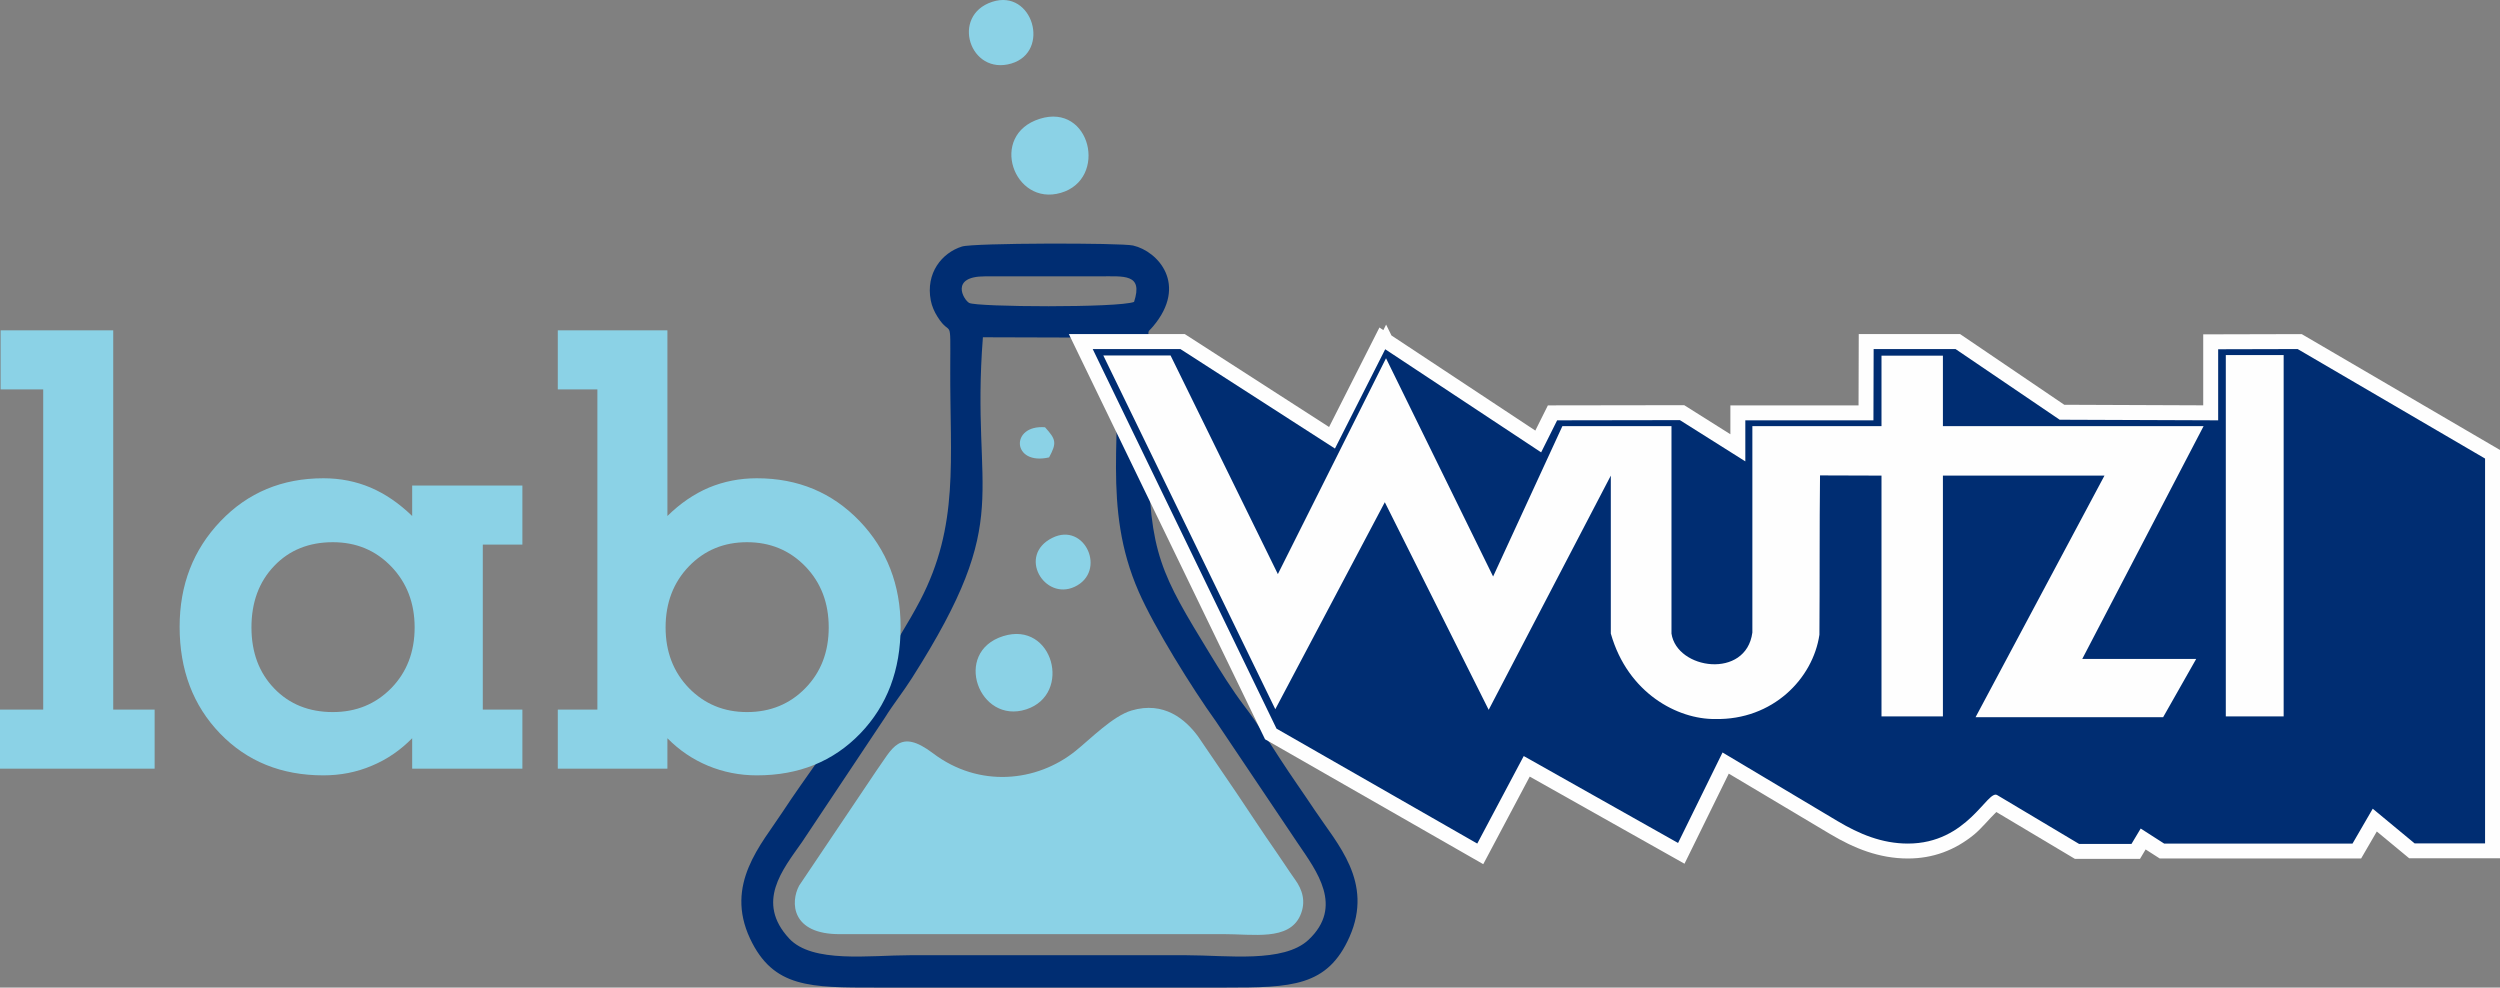
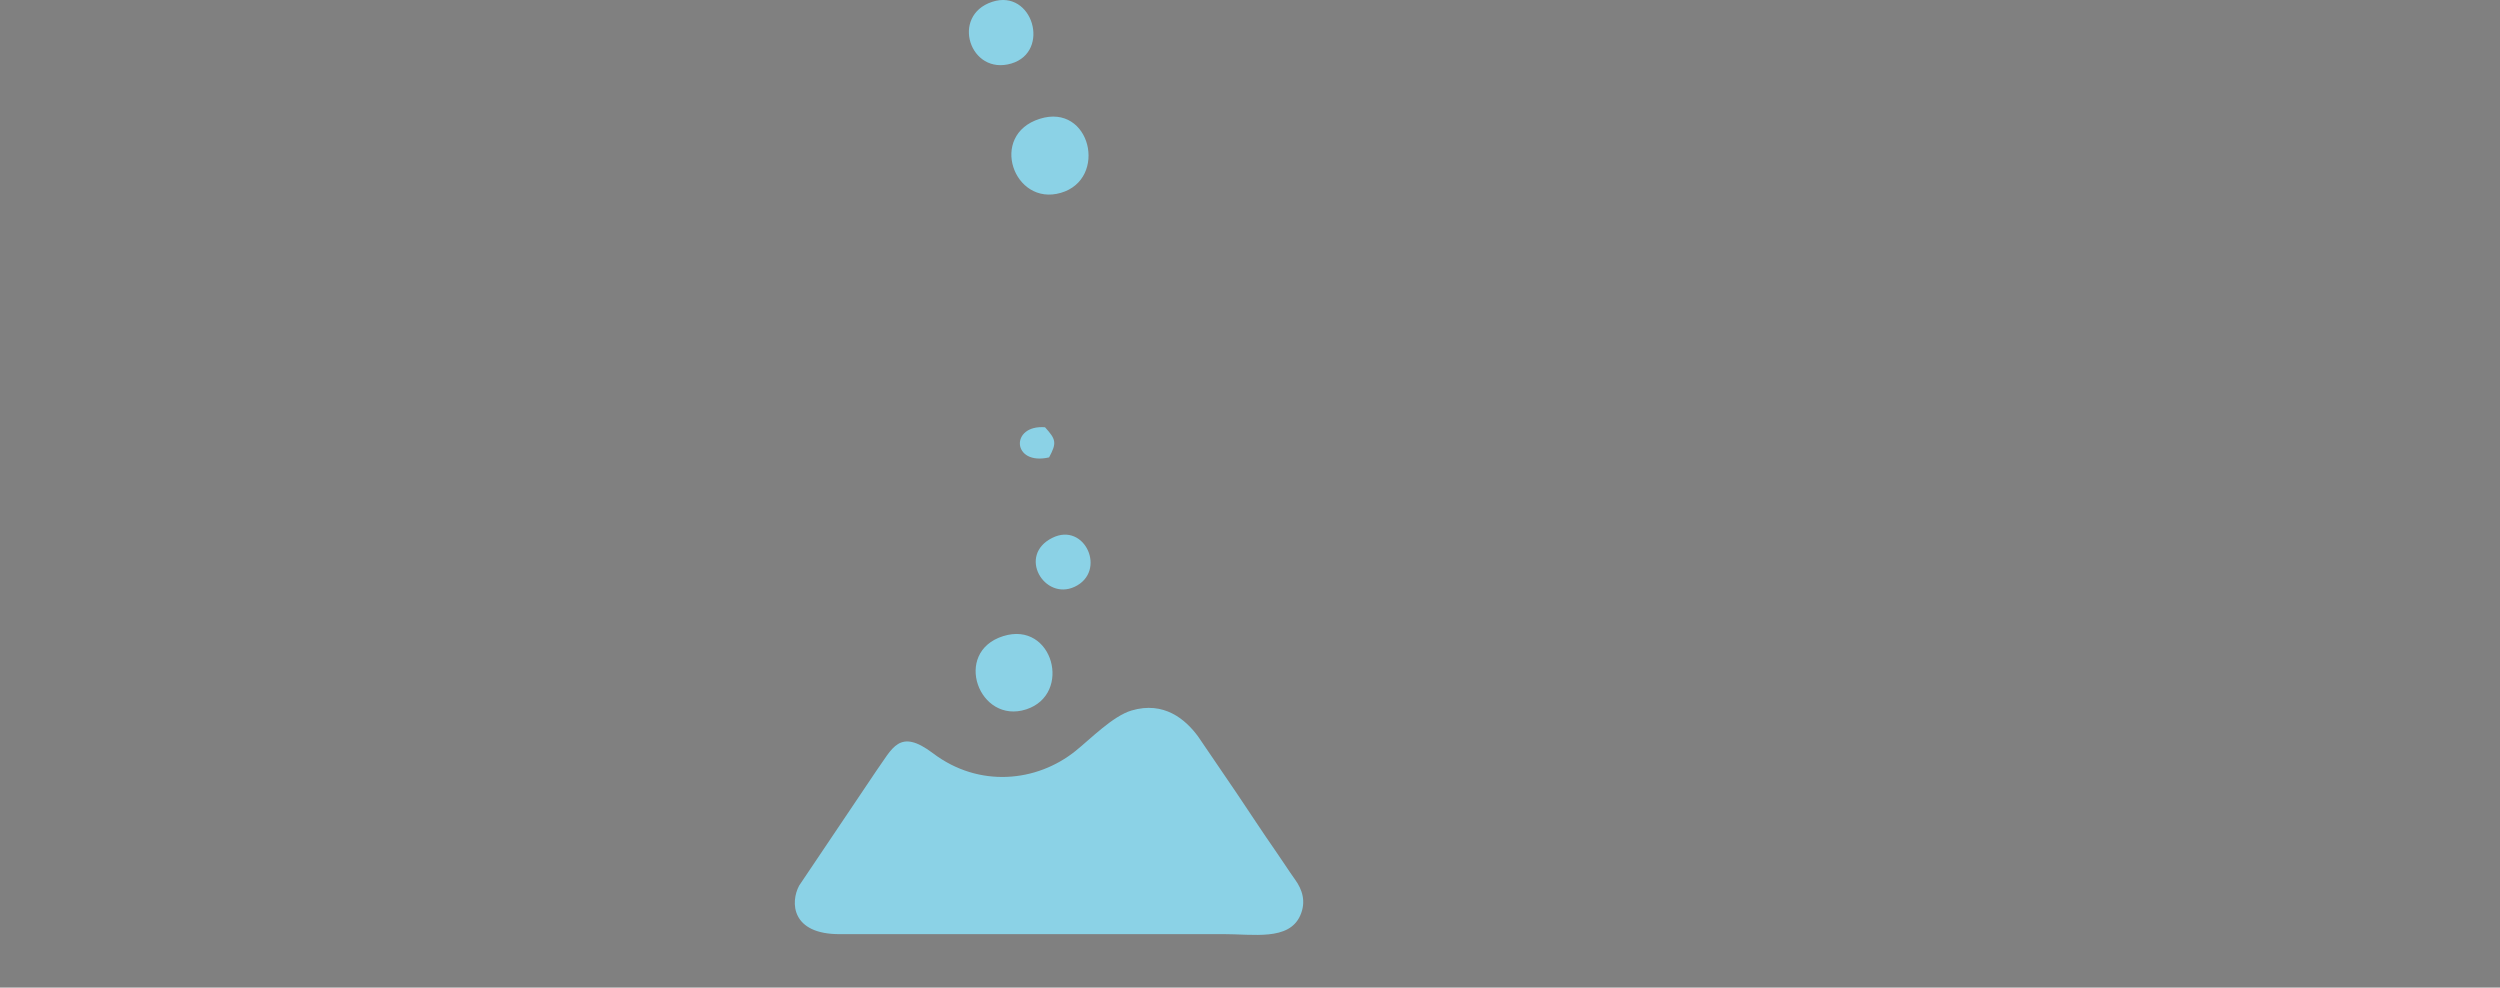
<svg xmlns="http://www.w3.org/2000/svg" xml:space="preserve" style="shape-rendering:geometricPrecision; text-rendering:geometricPrecision; image-rendering:optimizeQuality; fill-rule:evenodd; clip-rule:evenodd" viewBox="0 0 497 196.33">
  <rect x="0" y="0" width="497" height="196.33" fill="#808080" stroke="none" />
  <style type="text/css">
   
    .fil4 {fill:#FEFEFE}
    .fil2 {fill:#FEFEFE}
    .fil3 {fill:#002D72}
    .fil1 {fill:#002D72}
    .fil0 {fill:#8BD2E6}
    .fil5 {fill:#8BD2E6;fill-rule:nonzero}
   
  </style>
  <path class="fil0" d="M224.94 141.25c-3.7,1.1 -8.15,5.65 -11.11,8.03 -7.75,6.24 -19.24,7.37 -28.35,0.47 -6.74,-5.09 -8.05,-0.97 -11.31,3.56l-15.3 22.75c-1.77,3.3 -1.59,9.69 8.1,9.65l76.12 -0.01c6.16,0 13.09,1.34 15.37,-3.64 1.29,-2.83 0.38,-5.28 -0.97,-7.16 -1.39,-1.94 -2.38,-3.55 -3.95,-5.8 -2.54,-3.63 -5.06,-7.53 -7.65,-11.36l-7.69 -11.3c-2.55,-3.48 -6.84,-7.09 -13.26,-5.19zm-16.38 -50.32c1.55,-2.89 1.4,-3.56 -0.81,-5.99 -6.97,-0.55 -6.61,7.69 0.81,5.99zm0.63 16c-6.98,3.49 -1.57,12.52 4.43,9.73 6.5,-3.03 2.08,-12.98 -4.43,-9.73zm-11.93 -106.57c-8.34,2.72 -4.46,14.74 3.82,12.26 7.85,-2.36 4.22,-14.89 -3.82,-12.26zm2.18 126.1c-10.14,3.18 -4.82,17.62 4.58,14.56 9.2,-2.99 5.34,-17.66 -4.58,-14.56zm7.26 -102.84c-10.21,3.22 -5.19,17.45 4.19,14.72 9.42,-2.74 5.95,-17.92 -4.19,-14.72z" />
-   <path class="fil1" d="M221.85 67.13c1.42,18.76 -2.9,33.51 4.51,50.47 3.11,7.13 10.69,19.31 15.35,25.79l16.33 24.31c3.71,5.47 9.12,12.52 2.1,19.13 -4.97,4.67 -16.27,3.07 -24.25,3.07l-55.02 0c-7.94,0 -19.37,1.66 -23.99,-3.33 -6.7,-7.24 -1.3,-13.66 2.56,-19.17l16.46 -24.7c1.72,-2.77 3.61,-5.08 5.42,-7.94 20.72,-32.58 11.58,-35.48 14.08,-67.71l26.45 0.08zm3.6 -7.11c-3.12,1.2 -31.27,1.03 -32.78,0.2 -1.14,-0.64 -3.84,-5.28 3.11,-5.28l22.63 0c5.08,0 8.89,-0.59 7.04,5.08zm18.16 136.31c13.1,0 20.29,-0.16 24.68,-10.09 4.82,-10.91 -2.46,-18.47 -6.84,-25.06 -2.37,-3.56 -4.77,-6.92 -7.04,-10.43 -2.26,-3.48 -4.45,-7.01 -7.06,-10.43 -2.33,-3.06 -4.81,-7.02 -6.94,-10.53 -9.41,-15.44 -12.05,-19.84 -12.05,-39.71 0,-5.83 -0.01,-11.66 -0.02,-17.49 0,-1.52 -0.06,-3.18 -0.03,-4.67 0.06,-2.69 -0.3,-1.59 0.92,-3.03 6.99,-8.3 0.99,-14.94 -3.97,-16.08 -2.38,-0.55 -31.71,-0.53 -34.02,0.2 -3.99,1.25 -7.25,5.27 -6.2,10.73 0.21,1.11 0.71,2.24 1.34,3.24 2.75,4.37 2.57,-0.71 2.53,10.13 -0.08,18.48 1.82,31.29 -5.99,46.28 -4.35,8.33 -14.7,23.82 -20.44,32.03 -2.24,3.2 -4.72,6.66 -6.92,10.02 -4.21,6.44 -11.54,14.32 -6.44,25.17 4.62,9.81 11.99,9.72 25.06,9.72 23.14,0 46.28,0 69.43,0z" />
-   <path class="fil2" d="M275.01 65.63l0.55 -1.1 1.06 2.16 28.6 18.91 2.5 -5.01 27.1 -0.04 9.18 5.78 0 -5.74 25.48 0 0.04 -14.17 20.15 0 20.71 14.05 27.62 0.11 0 -14.11 19.58 -0.05 39.42 23.04 0 81.17 -18.05 0 -6.44 -5.33 -3.12 5.37 -40.03 0 -2.81 -1.8 -1.12 1.88 -12.93 0 -15.63 -9.32c-1.32,1.26 -3,3.32 -4.38,4.45 -3.84,3.15 -8.21,4.79 -13.2,4.79 -5.69,0 -10.69,-2.01 -15.49,-4.88l-20.12 -11.99 -8.8 17.91 -30.77 -17.32 -9.24 17.41 -43.38 -24.83 -39 -80.55 23.05 0 28.68 18.47 10.01 -19.78 0.78 0.52z" />
-   <path class="fil3" d="M372.48 69.39l-0.04 14.17 -25.47 0 0 8.16 -13.01 -8.2 -24.4 0.04 -3.18 6.37 -31 -20.5 -9.99 19.74 -30.73 -19.78 -17.43 0 36.54 75.46 39.91 22.85 9.24 -17.4 30.68 17.28 8.84 -17.99 22.88 13.65c4.26,2.54 8.79,4.46 13.97,4.46 11.9,0 15.8,-10.79 17.75,-9.64l16.28 9.71 10.42 0 1.83 -3.06 4.66 2.99 37.45 0 4.02 -6.93 8.32 6.89 14.01 0 0 -76.5 -37.26 -21.77 -15.8 0.04 0 14.13 -31.51 -0.12 -20.7 -14.05 -16.28 0z" />
-   <path class="fil4" d="M442.49 142.42l11.5 0 0 -71.83 -11.5 0 0 71.83zm-223.15 -71.75l13.37 0 21.33 43.46 21.5 -42.91 21.29 43.39 13.77 -29.89 21.69 0 0 41.23c1.07,7.2 14.84,9.11 16.08,-0.2l0 -41.03 25.67 0 0 -14.01 12.21 0 0 14.01 51.82 0 -24.12 46.28 22.65 0 -6.57 11.58 -37.29 0 25.63 -48.03 -32.12 0 0 47.87 -12.21 0 0 -47.87 -12.22 -0.04c-0.12,10.46 -0.04,21.21 -0.12,31.67 -1.28,8.72 -9.28,17 -20.74,16.76 -7.4,0.08 -17.35,-5.09 -20.73,-16.99l0 -31.4 -24.28 46.56 -20.65 -41.27 -21.77 41.15 -34.19 -70.32z" />
-   <path class="fil5" d="M8.59 77.41l-8.47 0 0 -11.74 22.39 0 0 75.4 8.23 0 0 11.74 -30.74 0 0 -11.74 8.59 0 0 -63.66zm87.39 63.66l7.87 0 0 11.74 -21.91 0 0 -6.05c-2.36,2.4 -5.04,4.24 -8.07,5.49 -3,1.27 -6.19,1.89 -9.58,1.89 -8.35,0 -15.19,-2.78 -20.55,-8.33 -5.35,-5.55 -8.03,-12.61 -8.03,-21.2 0,-8.35 2.72,-15.35 8.15,-21.02 5.42,-5.67 12.24,-8.51 20.43,-8.51 3.35,0 6.48,0.62 9.38,1.85 2.93,1.25 5.67,3.13 8.27,5.65l0 -6.05 21.91 0 0 11.74 -7.87 0 0 32.8zm-45.99 -16.34c0,4.96 1.51,9 4.52,12.13 3,3.12 6.9,4.7 11.66,4.7 4.66,0 8.51,-1.6 11.62,-4.76 3.08,-3.17 4.64,-7.19 4.64,-12.07 0,-4.88 -1.58,-8.93 -4.68,-12.14 -3.11,-3.21 -6.96,-4.8 -11.58,-4.8 -4.76,0 -8.66,1.57 -11.66,4.72 -3.01,3.14 -4.52,7.22 -4.52,12.22zm82.33 0c0,4.84 1.55,8.86 4.63,12.05 3.11,3.18 6.95,4.78 11.56,4.78 4.64,0 8.52,-1.6 11.6,-4.76 3.09,-3.17 4.64,-7.19 4.64,-12.07 0,-4.88 -1.55,-8.93 -4.66,-12.14 -3.12,-3.21 -6.98,-4.8 -11.58,-4.8 -4.61,0 -8.45,1.59 -11.56,4.8 -3.08,3.21 -4.63,7.26 -4.63,12.14zm-21.43 28.08l0 -11.74 7.87 0 0 -63.66 -7.87 0 0 -11.74 21.79 0 0 36.91c2.56,-2.52 5.32,-4.4 8.27,-5.65 2.97,-1.23 6.13,-1.85 9.52,-1.85 8.17,0 14.97,2.84 20.42,8.51 5.42,5.67 8.15,12.67 8.15,21.02 0,8.59 -2.67,15.65 -8.01,21.2 -5.35,5.55 -12.19,8.33 -20.56,8.33 -3.43,0 -6.66,-0.64 -9.72,-1.91 -3.05,-1.27 -5.75,-3.11 -8.07,-5.47l0 6.05 -21.79 0z" />
</svg>